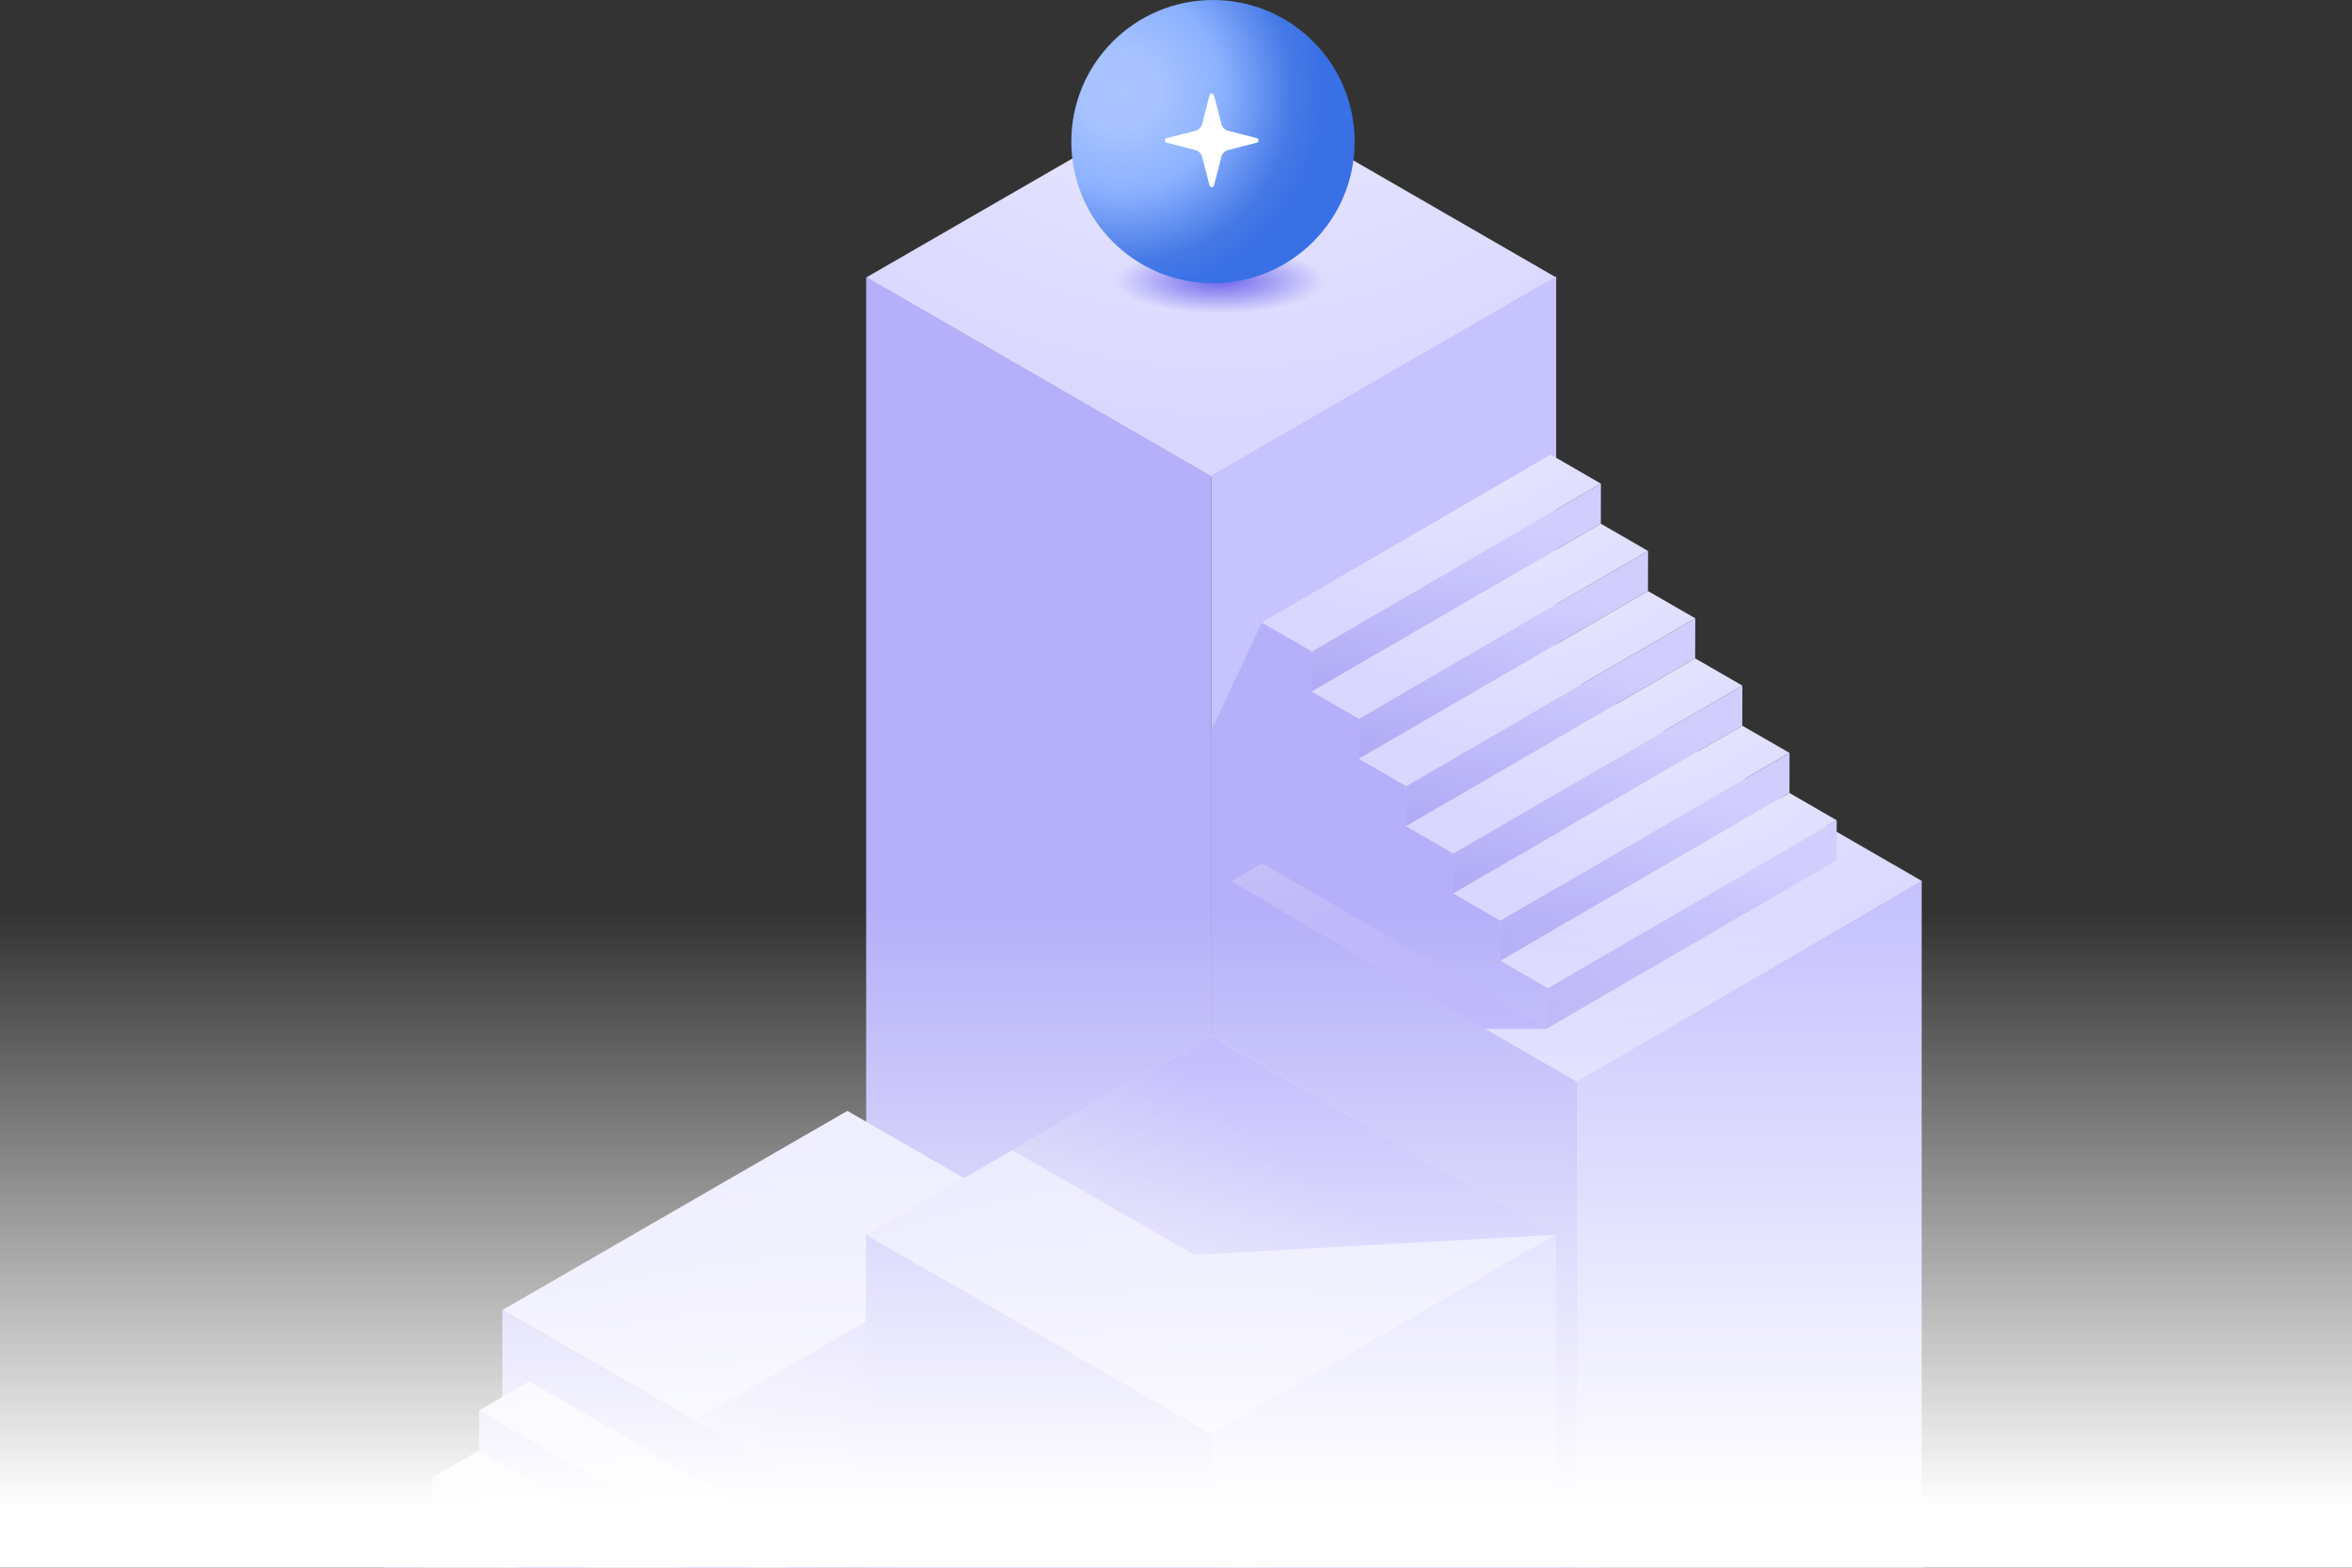
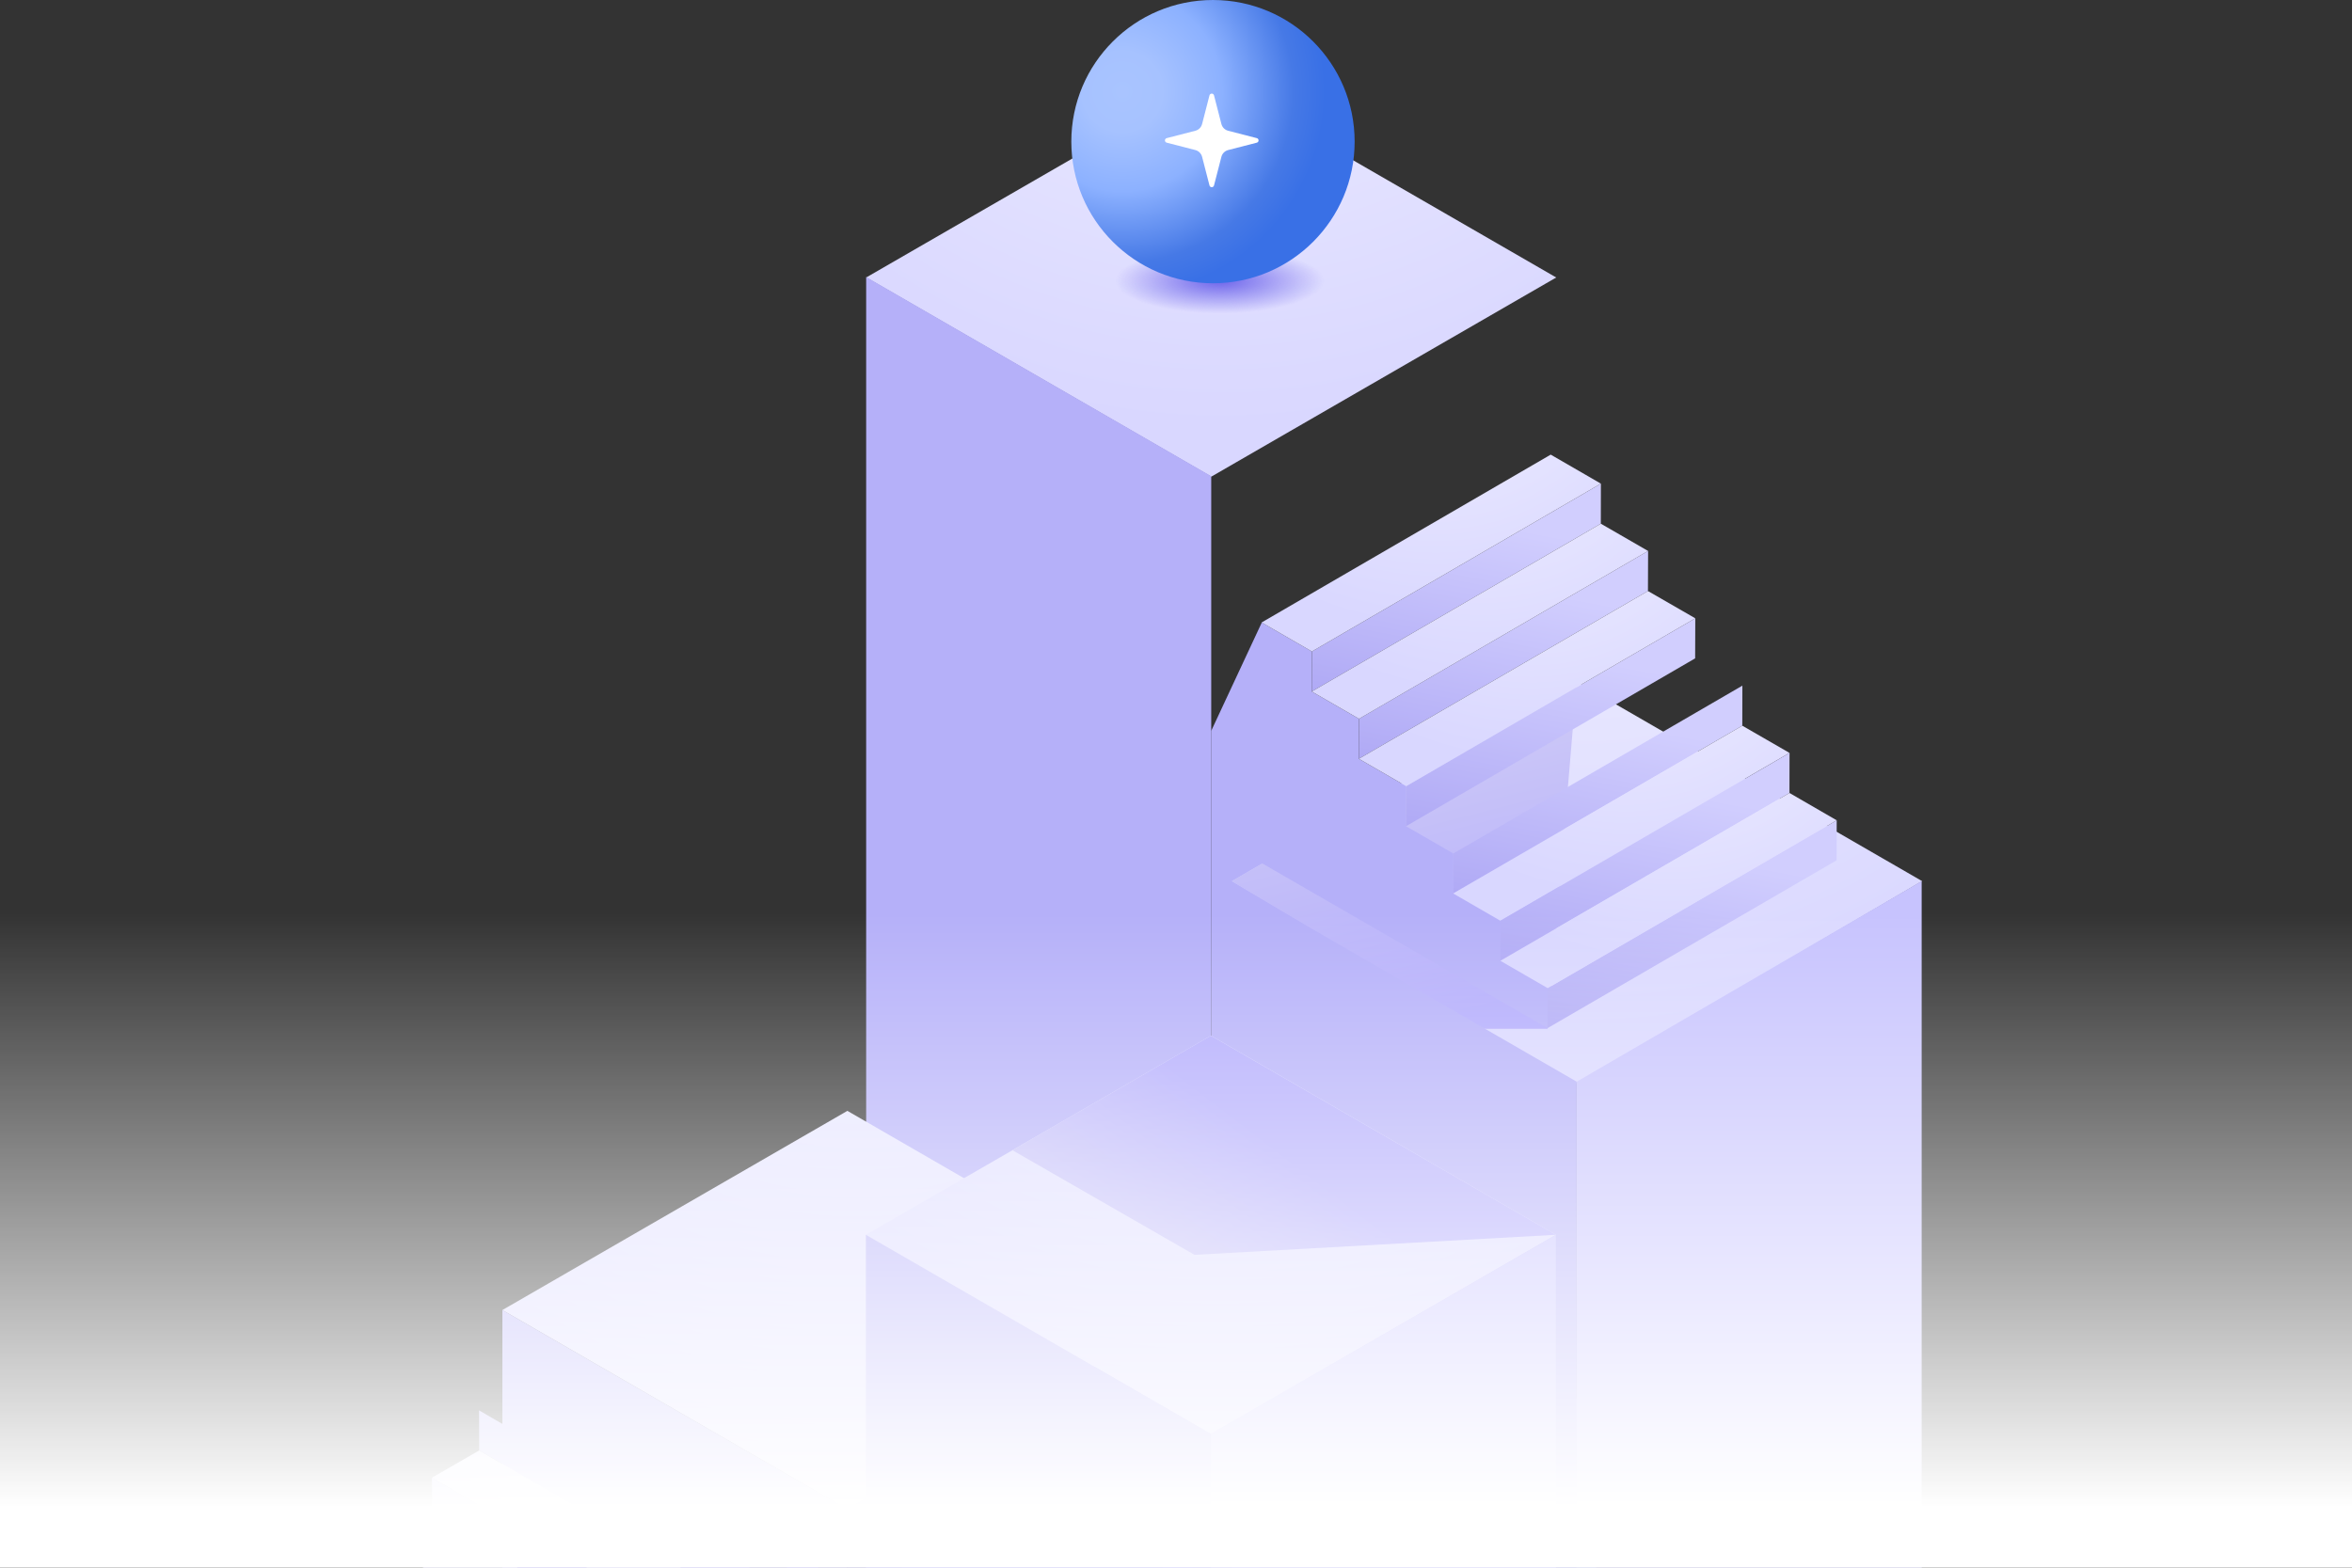
<svg xmlns="http://www.w3.org/2000/svg" width="600" height="400" viewBox="0 0 600 400" fill="none">
  <rect x="0" y="0" width="600" height="400" fill="#333333" stroke="none" />
  <g clip-path="url(#clip0_0_3029)">
    <path d="M304.881 356.782L210.094 411.507L295.72 460.93H402.208L410.669 356.782H304.881Z" fill="url(#paint0_linear_0_3029)" />
    <path d="M308.988 121.628L220.961 70.804L308.988 20L396.994 70.804L308.988 121.628Z" fill="url(#paint1_radial_0_3029)" />
    <ellipse cx="311.174" cy="71.659" rx="26.69" ry="8.341" fill="url(#paint2_radial_0_3029)" />
    <path d="M309.434 72.275C329.392 72.275 345.571 56.095 345.571 36.137C345.571 16.179 329.392 0 309.434 0C289.476 0 273.297 16.179 273.297 36.137C273.297 56.095 289.476 72.275 309.434 72.275Z" fill="url(#paint3_radial_0_3029)" />
    <path d="M306.655 40.003C306.549 39.59 306.333 39.213 306.032 38.911C305.73 38.609 305.353 38.394 304.939 38.287L297.614 36.398C297.489 36.363 297.379 36.287 297.3 36.184C297.222 36.08 297.18 35.954 297.18 35.824C297.18 35.694 297.222 35.568 297.3 35.464C297.379 35.36 297.489 35.285 297.614 35.249L304.939 33.359C305.353 33.253 305.73 33.037 306.031 32.736C306.333 32.434 306.549 32.057 306.655 31.644L308.544 24.319C308.58 24.193 308.655 24.083 308.759 24.004C308.862 23.925 308.989 23.883 309.119 23.883C309.25 23.883 309.376 23.925 309.48 24.004C309.584 24.083 309.659 24.193 309.694 24.319L311.582 31.644C311.689 32.058 311.904 32.435 312.206 32.737C312.508 33.038 312.885 33.254 313.298 33.36L320.624 35.248C320.75 35.283 320.861 35.358 320.94 35.462C321.019 35.566 321.062 35.693 321.062 35.824C321.062 35.954 321.019 36.081 320.94 36.185C320.861 36.289 320.75 36.365 320.624 36.399L313.298 38.287C312.885 38.394 312.508 38.609 312.206 38.911C311.904 39.213 311.689 39.59 311.582 40.003L309.693 47.329C309.658 47.454 309.583 47.565 309.479 47.644C309.375 47.722 309.249 47.765 309.118 47.765C308.988 47.765 308.861 47.722 308.757 47.644C308.654 47.565 308.578 47.454 308.543 47.329L306.655 40.003Z" fill="white" />
    <path d="M308.988 407.086L220.962 356.282L220.961 70.676L308.988 121.5L308.988 407.086Z" fill="#B5B0F9" />
-     <path d="M396.987 357.782L308.98 408.586V121.324L396.987 70.5V357.782Z" fill="#C7C3FE" />
    <path d="M321.838 158.938L308.977 186.5L308.978 407.086L396.985 356.282L321.838 158.938Z" fill="#B5B0F9" />
    <path d="M216.167 385.065L128.16 334.261L216.167 283.437L304.193 334.261L216.167 385.065Z" fill="url(#paint4_radial_0_3029)" />
    <path d="M216.167 461.25L128.16 410.447V334.261L216.167 385.065V461.25Z" fill="#B5B0F9" />
    <path d="M304.191 410.447L216.164 461.25V385.065L304.191 334.261V410.447Z" fill="#ABA6F5" />
-     <path d="M265.085 311.679L177.059 362.483L216.162 385.064L304.188 334.261L265.085 311.679Z" fill="url(#paint5_linear_0_3029)" style="mix-blend-mode:multiply" />
    <path d="M402.301 276.5L314.301 224.822L402.327 173.998L490.334 224.822C455.955 245.004 436.68 256.319 402.301 276.5Z" fill="url(#paint6_radial_0_3029)" />
    <path d="M314.199 224.824L377.301 262.5H394.801L402.226 174L314.199 224.824Z" fill="url(#paint7_linear_0_3029)" style="mix-blend-mode:multiply" />
    <path d="M402.226 460.93L314.2 410.106L314.199 225.176L402.226 276L402.226 460.93Z" fill="#B5B0F9" />
    <path d="M490.221 410.107L402.215 460.93V276L490.221 224.815V410.107Z" fill="#C7C3FE" />
    <path d="M308.917 365.883L220.891 315.059L308.917 264.255L396.924 315.059L308.917 365.883Z" fill="url(#paint8_radial_0_3029)" />
    <path d="M308.917 514.794L220.891 463.991V315.059L308.917 365.883V514.794Z" fill="#B5B0F9" />
    <path d="M396.913 463.99L308.906 514.794V365.883L396.913 315.059V463.99Z" fill="#C7C3FE" />
    <path d="M195.946 402.686L195.986 412.907L183.925 419.867L183.945 430.088L171.884 437.048L171.904 447.269L159.863 454.23L159.883 464.43L147.822 471.391L147.862 481.612L135.781 488.592L135.821 498.793L208.767 456.67V395.285L195.946 402.686Z" fill="#ABA6F5" />
    <path d="M195.953 402.686L122.207 359.863L122.247 370.083L195.993 412.907L195.953 402.686Z" fill="#B5B0F9" />
-     <path d="M208.774 395.285L135.028 352.462L122.207 359.863L195.953 402.686L208.774 395.285Z" fill="url(#paint9_radial_0_3029)" />
    <path d="M183.933 419.867L110.188 377.044L110.227 387.265L183.953 430.088L183.933 419.867Z" fill="#B5B0F9" />
    <path d="M195.994 412.906L122.248 370.083L110.188 377.044L183.933 419.867L195.994 412.906Z" fill="url(#paint10_radial_0_3029)" />
-     <path d="M171.882 437.048L98.137 394.225L98.157 404.446L171.902 447.269L171.882 437.048Z" fill="#B5B0F9" />
    <path d="M183.943 430.088L110.218 387.265L98.137 394.225L171.882 437.049L183.943 430.088Z" fill="url(#paint11_radial_0_3029)" />
    <path d="M334.665 166.224L334.625 176.445L346.686 183.405L346.646 193.606L358.727 200.586L358.687 210.807L370.747 217.768L370.727 227.968L382.768 234.929L382.748 245.15L394.809 252.13L394.789 262.331L321.844 220.208V158.823L334.665 166.224Z" fill="#B5B0F9" />
    <path d="M334.669 166.224L408.394 123.4L408.374 133.621L334.629 176.444L334.669 166.224Z" fill="url(#paint12_linear_0_3029)" />
    <path d="M321.844 158.823L395.589 116L408.39 123.4L334.665 166.224L321.844 158.823Z" fill="url(#paint13_radial_0_3029)" />
    <path d="M346.688 183.405L420.434 140.582L420.394 150.803L346.648 193.606L346.688 183.405Z" fill="url(#paint14_linear_0_3029)" />
    <path d="M334.629 176.444L408.374 133.621L420.435 140.582L346.69 183.405L334.629 176.444Z" fill="url(#paint15_radial_0_3029)" />
    <path d="M358.728 200.586L432.473 157.763L432.433 167.984L358.688 210.807L358.728 200.586Z" fill="url(#paint16_linear_0_3029)" />
    <path d="M346.648 193.606L420.394 150.803L432.475 157.763L358.729 200.586L346.648 193.606Z" fill="url(#paint17_radial_0_3029)" />
    <path d="M370.739 217.767L444.484 174.944L444.464 185.165L370.719 227.968L370.739 217.767Z" fill="url(#paint18_linear_0_3029)" />
-     <path d="M358.688 210.807L432.433 167.984L444.494 174.944L370.748 217.768L358.688 210.807Z" fill="url(#paint19_radial_0_3029)" />
    <path d="M370.719 227.968L444.464 185.165L456.505 192.106L382.76 234.929L370.719 227.968Z" fill="url(#paint20_radial_0_3029)" />
    <path d="M382.77 234.929L456.516 192.105L456.496 202.326L382.75 245.149L382.77 234.929Z" fill="url(#paint21_linear_0_3029)" />
    <path d="M394.801 252.13L468.547 209.307L468.527 219.508L394.781 262.331L394.801 252.13Z" fill="url(#paint22_linear_0_3029)" />
    <path d="M382.75 245.15L456.496 202.327L468.556 209.307L394.811 252.13L382.75 245.15Z" fill="url(#paint23_radial_0_3029)" />
    <path d="M396.912 315.059L308.906 264.256L258.262 293.478L304.725 320.18L396.912 315.059Z" fill="url(#paint24_linear_0_3029)" style="mix-blend-mode:multiply" />
    <path d="M600 233L0 233L1.5299e-05 408L600 408L600 233Z" fill="url(#paint25_linear_0_3029)" />
  </g>
  <defs>
    <linearGradient id="paint0_linear_0_3029" x1="210.094" y1="408.866" x2="410.669" y2="408.866" gradientUnits="userSpaceOnUse">
      <stop stop-color="#9EBFE5" />
      <stop offset="1" stop-color="#91AFD3" />
    </linearGradient>
    <radialGradient id="paint1_radial_0_3029" cx="0" cy="0" r="1" gradientUnits="userSpaceOnUse" gradientTransform="translate(311.36 -57.016) scale(166.216 166.206)">
      <stop stop-color="#F3F3FF" />
      <stop offset="1" stop-color="#D9D7FF" />
    </radialGradient>
    <radialGradient id="paint2_radial_0_3029" cx="0" cy="0" r="1" gradientUnits="userSpaceOnUse" gradientTransform="translate(311.174 71.659) rotate(90) scale(8.341 26.69)">
      <stop stop-color="#6E65EB" />
      <stop offset="1" stop-color="#6E65EB" stop-opacity="0" />
    </radialGradient>
    <radialGradient id="paint3_radial_0_3029" cx="0" cy="0" r="1" gradientUnits="userSpaceOnUse" gradientTransform="translate(286.322 23.364) scale(51.717 51.717)">
      <stop stop-color="#A9C4FF" />
      <stop offset="0.198" stop-color="#A6C2FF" />
      <stop offset="0.492" stop-color="#8CB1FF" />
      <stop offset="0.844" stop-color="#4679E6" />
      <stop offset="1" stop-color="#3970E6" />
    </radialGradient>
    <radialGradient id="paint4_radial_0_3029" cx="0" cy="0" r="1" gradientUnits="userSpaceOnUse" gradientTransform="translate(218.559 206.421) scale(166.216 166.206)">
      <stop stop-color="#F3F3FF" />
      <stop offset="1" stop-color="#D9D7FF" />
    </radialGradient>
    <linearGradient id="paint5_linear_0_3029" x1="143.545" y1="370.34" x2="225.84" y2="397.155" gradientUnits="userSpaceOnUse">
      <stop stop-color="#D6D3F5" />
      <stop offset="1" stop-color="#B2ABFC" />
    </linearGradient>
    <radialGradient id="paint6_radial_0_3029" cx="0" cy="0" r="1" gradientUnits="userSpaceOnUse" gradientTransform="translate(404.7 96.967) scale(166.216 166.239)">
      <stop stop-color="#F3F3FF" />
      <stop offset="1" stop-color="#D9D7FF" />
    </radialGradient>
    <linearGradient id="paint7_linear_0_3029" x1="321.107" y1="174" x2="344.639" y2="266.076" gradientUnits="userSpaceOnUse">
      <stop stop-color="#D6D3F5" />
      <stop offset="1" stop-color="#B2ABFC" />
    </linearGradient>
    <radialGradient id="paint8_radial_0_3029" cx="0" cy="0" r="1" gradientUnits="userSpaceOnUse" gradientTransform="translate(311.289 187.239) scale(166.216 166.206)">
      <stop stop-color="#F3F3FF" />
      <stop offset="1" stop-color="#D9D7FF" />
    </radialGradient>
    <radialGradient id="paint9_radial_0_3029" cx="0" cy="0" r="1" gradientUnits="userSpaceOnUse" gradientTransform="translate(166.662 314.401) scale(81.739 82.138)">
      <stop stop-color="#F3F3FF" />
      <stop offset="1" stop-color="#D9D7FF" />
    </radialGradient>
    <radialGradient id="paint10_radial_0_3029" cx="0" cy="0" r="1" gradientUnits="userSpaceOnUse" gradientTransform="translate(154.252 332.356) scale(81.021 81.418)">
      <stop stop-color="#F3F3FF" />
      <stop offset="1" stop-color="#D9D7FF" />
    </radialGradient>
    <radialGradient id="paint11_radial_0_3029" cx="0" cy="0" r="1" gradientUnits="userSpaceOnUse" gradientTransform="translate(142.201 349.537) scale(81.021 81.418)">
      <stop stop-color="#F3F3FF" />
      <stop offset="1" stop-color="#D9D7FF" />
    </radialGradient>
    <linearGradient id="paint12_linear_0_3029" x1="370.014" y1="196.374" x2="381.757" y2="133.788" gradientUnits="userSpaceOnUse">
      <stop stop-color="#A7A0F3" />
      <stop offset="1" stop-color="#D1CEFE" />
    </linearGradient>
    <radialGradient id="paint13_radial_0_3029" cx="0" cy="0" r="1" gradientUnits="userSpaceOnUse" gradientTransform="translate(366.288 77.939) scale(81.72 82.138)">
      <stop stop-color="#F3F3FF" />
      <stop offset="1" stop-color="#D9D7FF" />
    </radialGradient>
    <linearGradient id="paint14_linear_0_3029" x1="382.043" y1="213.528" x2="393.774" y2="150.963" gradientUnits="userSpaceOnUse">
      <stop stop-color="#A7A0F3" />
      <stop offset="1" stop-color="#D1CEFE" />
    </linearGradient>
    <radialGradient id="paint15_radial_0_3029" cx="0" cy="0" r="1" gradientUnits="userSpaceOnUse" gradientTransform="translate(378.693 95.894) scale(81.021 81.418)">
      <stop stop-color="#F3F3FF" />
      <stop offset="1" stop-color="#D9D7FF" />
    </radialGradient>
    <linearGradient id="paint16_linear_0_3029" x1="394.082" y1="230.737" x2="405.822" y2="168.15" gradientUnits="userSpaceOnUse">
      <stop stop-color="#A7A0F3" />
      <stop offset="1" stop-color="#D1CEFE" />
    </linearGradient>
    <radialGradient id="paint17_radial_0_3029" cx="0" cy="0" r="1" gradientUnits="userSpaceOnUse" gradientTransform="translate(390.723 113.075) scale(81.04 81.418)">
      <stop stop-color="#F3F3FF" />
      <stop offset="1" stop-color="#D9D7FF" />
    </radialGradient>
    <linearGradient id="paint18_linear_0_3029" x1="406.104" y1="247.89" x2="417.838" y2="185.327" gradientUnits="userSpaceOnUse">
      <stop stop-color="#A7A0F3" />
      <stop offset="1" stop-color="#D1CEFE" />
    </linearGradient>
    <radialGradient id="paint19_radial_0_3029" cx="0" cy="0" r="1" gradientUnits="userSpaceOnUse" gradientTransform="translate(402.752 130.256) scale(81.021 81.418)">
      <stop stop-color="#F3F3FF" />
      <stop offset="1" stop-color="#D9D7FF" />
    </radialGradient>
    <radialGradient id="paint20_radial_0_3029" cx="0" cy="0" r="1" gradientUnits="userSpaceOnUse" gradientTransform="translate(414.773 147.453) scale(81.002 81.386)">
      <stop stop-color="#F3F3FF" />
      <stop offset="1" stop-color="#D9D7FF" />
    </radialGradient>
    <linearGradient id="paint21_linear_0_3029" x1="418.135" y1="265.079" x2="429.878" y2="202.494" gradientUnits="userSpaceOnUse">
      <stop stop-color="#A7A0F3" />
      <stop offset="1" stop-color="#D1CEFE" />
    </linearGradient>
    <linearGradient id="paint22_linear_0_3029" x1="430.167" y1="282.253" x2="441.901" y2="219.689" gradientUnits="userSpaceOnUse">
      <stop stop-color="#A7A0F3" />
      <stop offset="1" stop-color="#D1CEFE" />
    </linearGradient>
    <radialGradient id="paint23_radial_0_3029" cx="0" cy="0" r="1" gradientUnits="userSpaceOnUse" gradientTransform="translate(426.814 164.584) scale(81.021 81.451)">
      <stop stop-color="#F3F3FF" />
      <stop offset="1" stop-color="#D9D7FF" />
    </radialGradient>
    <linearGradient id="paint24_linear_0_3029" x1="308.538" y1="378.627" x2="356.429" y2="316.193" gradientUnits="userSpaceOnUse">
      <stop stop-color="#D6D3F5" />
      <stop offset="1" stop-color="#B2ABFC" />
    </linearGradient>
    <linearGradient id="paint25_linear_0_3029" x1="300" y1="408" x2="300" y2="233" gradientUnits="userSpaceOnUse">
      <stop offset="0.134" stop-color="white" />
      <stop offset="1" stop-color="white" stop-opacity="0" />
    </linearGradient>
    <clipPath id="clip0_0_3029">
      <rect width="600" height="400" fill="white" />
    </clipPath>
  </defs>
</svg>